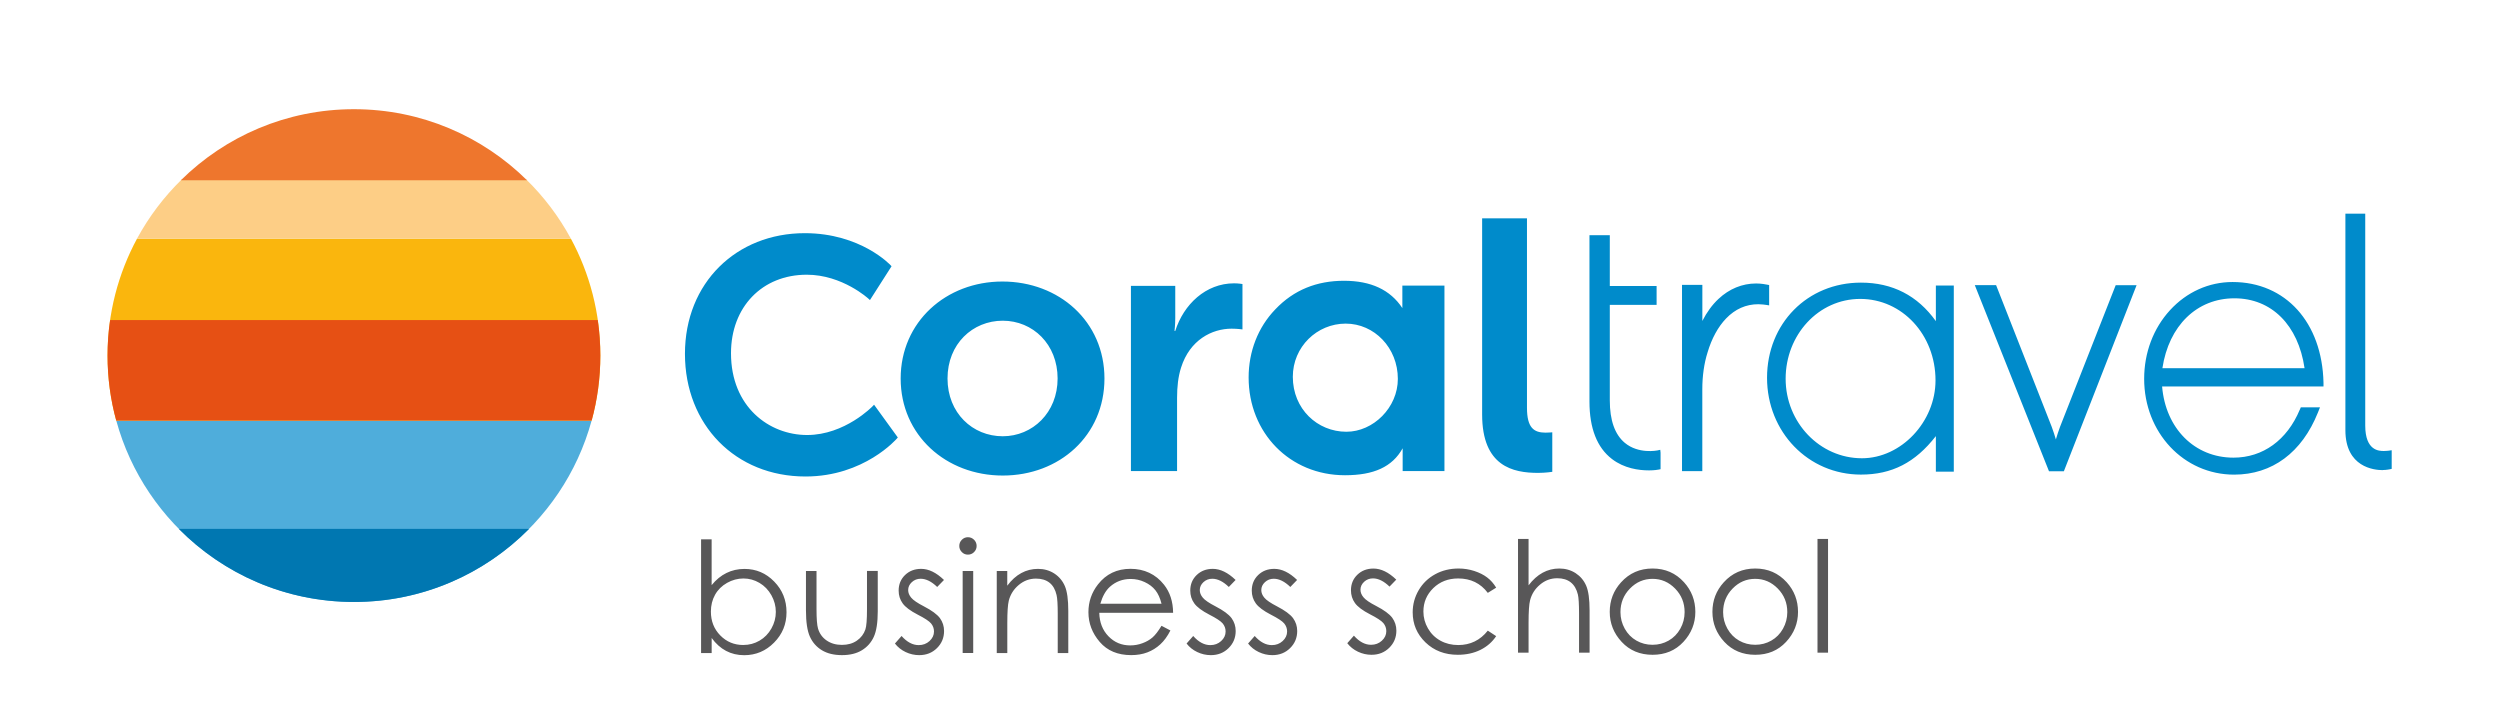
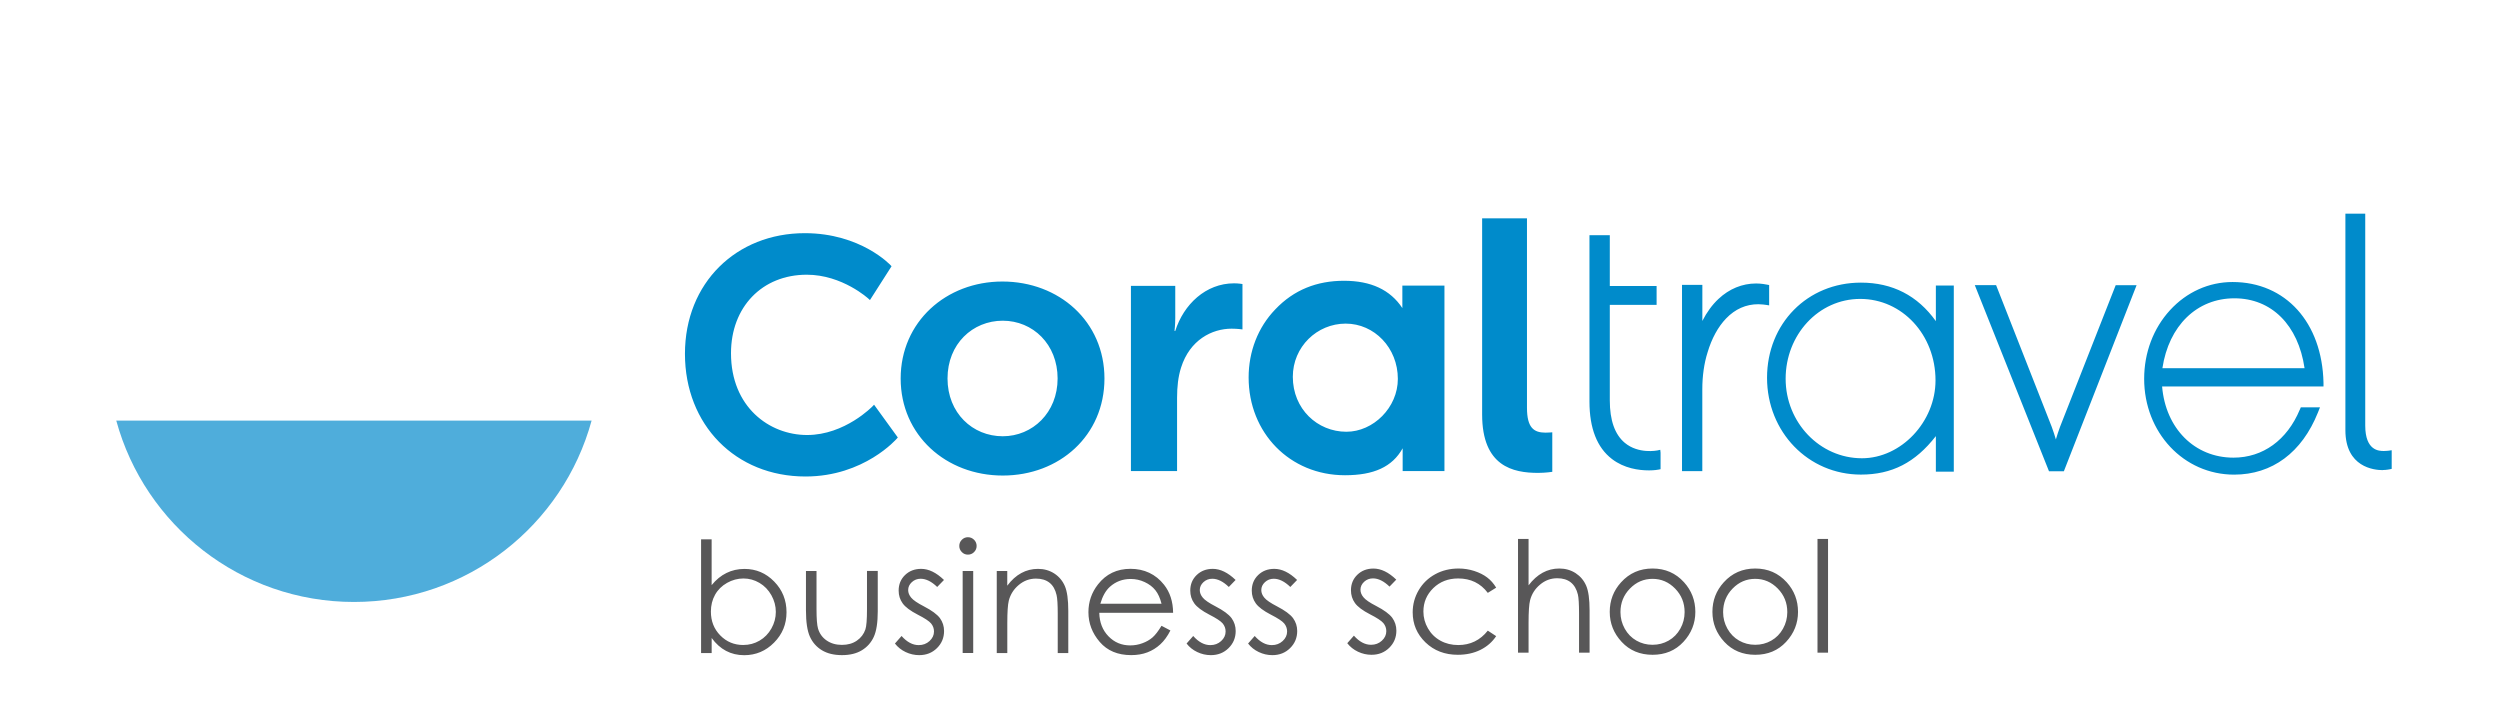
<svg xmlns="http://www.w3.org/2000/svg" xml:space="preserve" width="140mm" height="40mm" version="1.1" style="shape-rendering:geometricPrecision; text-rendering:geometricPrecision; image-rendering:optimizeQuality; fill-rule:evenodd; clip-rule:evenodd" viewBox="0 0 14000 4000">
  <defs>
    <style type="text/css">
   
    .fil2 {fill:#0077B1;fill-rule:nonzero}
    .fil0 {fill:#008BCB;fill-rule:nonzero}
    .fil1 {fill:#4FADDB;fill-rule:nonzero}
    .fil7 {fill:#585758;fill-rule:nonzero}
    .fil4 {fill:#E65014;fill-rule:nonzero}
    .fil6 {fill:#EE762D;fill-rule:nonzero}
    .fil3 {fill:#FAB60D;fill-rule:nonzero}
    .fil5 {fill:#FDCE86;fill-rule:nonzero}
   
  </style>
  </defs>
  <g id="Слой_x0020_1">
    <path class="fil0" d="M4510.3 2668.37c-390.88,0 -674.58,-288.74 -674.58,-686.92 0,-398.19 288.48,-675.7 670.94,-675.7 314,0 480.11,178.74 481.8,180.7l4.21 4.5 -120.94 189.41 -7.02 -6.46c-1.4,-1.4 -147.32,-135.53 -346.82,-135.53 -249.74,0 -424.28,180.71 -424.28,439.71 0,300.81 214.38,457.95 426.24,457.95 211.86,0 366.75,-160.78 368.15,-162.47l6.74 -7.3 133 183.52 -3.92 4.77c-1.69,2.24 -184.08,213.82 -512.95,213.82l-0.57 0zm1103.07 -1091.84c-315.4,0 -569.64,225.89 -569.64,543.26 0,317.36 254.24,543.25 571.6,543.25 317.38,0 569.64,-223.64 569.64,-543.25 0,-319.62 -254.24,-543.26 -571.6,-543.26zm1.96 866.52c-168.92,0 -309.22,-130.21 -309.22,-323.55 0,-193.34 140.3,-323.53 309.22,-323.53 168.93,0 307.27,132.15 307.27,323.53 0,191.38 -140.3,323.55 -307.27,323.55zm718.08 -842.11l248.05 0 0 179.03c0,38.73 -4.21,73.24 -4.21,73.24l4.21 0c46.87,-148.44 170.89,-266.58 329.43,-266.58 24.42,0 46.87,3.93 46.87,3.93l0 254.24c0,0 -26.38,-4.21 -60.9,-4.21 -109.99,0 -234.02,63.13 -282.85,217.74 -16.27,50.79 -22.44,107.75 -22.44,168.93l0 410.8 -258.44 0 0 -1037.39 0.28 0.27zm1519.76 -1.4l0 125.71c-67.62,-102.42 -175.94,-152.92 -326.91,-152.92 -150.96,0 -280.6,50.23 -384.98,160.5 -96.82,100.46 -149.01,235.99 -149.01,381.06 0,309.52 230.1,547.46 539.61,547.46 160.51,0 264.89,-46.29 322.97,-150.96l0 127.67 234.03 0 0 -1038.79 -235.99 0 0.28 0.27zm-313.44 818.26c-162.47,0 -299.97,-127.69 -299.97,-307.56 0,-168.36 135.54,-298 296.05,-298 160.5,0 292.11,135.54 292.11,309.51 0,160.51 -137.22,296.05 -288.19,296.05zm760.17 -1195.12l251.14 0 0 1060.7c0,111.68 37.88,139.46 103.83,139.46 19.91,0 37.88,-1.96 37.88,-1.96l0 221.39c0,0 -37.88,5.9 -79.69,5.9 -139.46,0 -313.16,-35.92 -313.16,-326.91l0 -1098.58zm934.14 1411.46c-56.69,0 -138.63,-10.95 -207.09,-63.7 -83.62,-63.97 -125.99,-172.29 -125.99,-321.57l0 -931.62 113.92 0 0 284.26 262.09 0 0 105.78 -262.09 0 0 535.41c0,110.55 28.07,190.25 83.62,236.83 76.89,64.54 181.83,42.93 182.39,42.93l16.56 -3.65 1.69 16.56 0 92.03 -10.95 2.25c-2.52,0.56 -23.85,4.49 -53.88,4.49l-0.27 0zm299.12 4.21l-113.93 0 0 -1043.02 113.93 0 0 202.04c24.41,-48.27 55,-90.35 90.36,-123.47 60.05,-56.4 133,-86.43 210.73,-86.43 28.9,0 55.84,5.34 60.9,6.46l12.06 2.25 0 113.92 -15.71 -2.53c-5.61,-0.84 -26.66,-3.92 -45.18,-3.92 -68.74,0 -129.36,26.93 -180.43,79.97 -44.62,46.58 -80.53,111.97 -103.54,189.69 -19.37,61.17 -29.47,132.45 -29.47,205.97l0 459.63 0.28 -0.56zm1307.63 -1039.37l0 199.51c-102.42,-143.39 -243.29,-215.78 -419.78,-215.78 -299.7,0 -525.59,229.25 -525.59,532.87 0,303.62 230.94,542.14 525.59,542.14 173.41,0 304.17,-66.79 419.78,-215.51l0 199.23 100.45 0 0 -1042.46 -100.45 0zm-414.17 967.25c-235.44,0 -427.09,-199.79 -427.09,-445.32 0,-245.53 183.52,-447 417.83,-447 234.3,0 421.46,200.35 421.46,456.26 0,232.35 -192.77,436.06 -412.2,436.06zm1131.12 72.96l-83.34 0 -415.58 -1042.45 119.26 0 311.47 793.27c8.99,23.57 17.12,49.95 23.29,70.72 6.17,-20.77 14.6,-46.87 23.29,-70.43l311.75 -793.28 117.02 0 -407.44 1042.45 0.28 -0.28zm1321.09 -345.15c-71.27,170.9 -206.81,268.83 -371.52,268.83 -217.47,0 -379.94,-163.32 -399.58,-398.75l903.83 0 0 -21.33c-7.57,-337 -212.14,-563.45 -509.3,-563.45 -132.73,0 -257.04,56.12 -350.2,157.7 -93.44,101.86 -144.78,238.24 -144.78,384.43 0,300.81 221.39,536.52 503.68,536.52 212.98,0 379.66,-123.47 469.45,-347.95l11.51 -28.91 -107.48 0 -5.32 12.91 -0.29 0zm-366.19 -623.5c207.94,0 357.5,149.56 392.86,391.44l-796.09 0c35.92,-238.24 193.06,-391.44 403.23,-391.44zm831.16 962.2c-49.11,0 -209.62,-15.99 -209.62,-223.64l0 -1212.51 111.13 0 0 1186.41c0,142.55 78.57,142.55 104.67,142.55 14.87,0 28.05,-1.96 28.05,-1.96l15.44 -2.25 0 104.38 -10.67 2.25c0,0 -19.64,4.21 -39,4.21l0 0.56z" />
    <path class="fil1" d="M1982.05 3371.01c635.84,0 1171.25,-430.17 1330.9,-1015.51l-2661.82 0c159.94,585.34 695.06,1015.51 1331.19,1015.51l-0.27 0z" />
-     <path class="fil2" d="M1982.05 3371.02c383.58,0 730.69,-156.58 980.71,-409.41l-1961.44 0c250.02,252.83 597.13,409.41 980.73,409.41z" />
-     <path class="fil3" d="M651.13 2355.5l2662.11 0c31.71,-116.18 48.83,-238.24 48.83,-364.23 0,-237.11 -59.78,-460.2 -165.28,-655.21l-2429.21 0c-105.23,195.01 -165.28,418.1 -165.28,655.21 0,125.99 17.12,248.34 48.83,364.23z" />
-     <path class="fil4" d="M650.84 2355.22l2662.4 0c31.71,-115.9 48.54,-237.96 48.54,-363.66 0,-67.64 -5.05,-134.13 -14.31,-199.24l-2730.86 0c-9.54,65.11 -14.31,131.6 -14.31,199.24 0,125.98 16.83,247.76 48.54,363.66z" />
-     <path class="fil5" d="M767.85 1335.77l2428.65 0c-66.49,-122.91 -150.96,-234.31 -250.01,-331.12l-1928.61 0c-99.06,96.81 -183.79,208.5 -250.3,331.12l0.27 0z" />
-     <path class="fil6" d="M1012.83 1009.42l1938.43 0c-249.18,-246.09 -591.52,-397.9 -969.21,-397.9 -377.7,0 -720.04,151.81 -969.22,397.9z" />
    <g>
      <path class="fil7" d="M7819.29 3245.73l-38.04 39.27c-31.59,-30.63 -62.47,-46.01 -92.71,-46.01 -19.15,0 -35.62,6.35 -49.38,19.02 -13.61,12.7 -20.51,27.4 -20.51,44.39 0,14.99 5.68,29.15 17.02,42.65 11.19,13.76 34.94,30.08 71.08,48.55 44,22.82 73.95,44.81 89.75,65.86 15.5,21.44 23.18,45.45 23.18,72.17 0,37.65 -13.22,69.76 -39.78,95.94 -26.6,26.17 -59.64,39.26 -99.45,39.26 -26.44,0 -51.81,-5.8 -75.95,-17.28 -24.15,-11.47 -44.13,-27.39 -59.77,-47.61l37.11 -42.23c30.2,34.14 62.18,51.13 96.06,51.13 23.6,0 43.84,-7.57 60.44,-22.8 16.73,-15.24 24.95,-33.07 24.95,-53.57 0,-16.99 -5.54,-31.98 -16.47,-45.19 -11.05,-12.96 -35.75,-29.28 -74.46,-48.97 -41.43,-21.34 -69.76,-42.52 -84.59,-63.28 -14.99,-20.79 -22.4,-44.68 -22.4,-71.37 0,-34.95 11.89,-63.96 35.75,-87.04 23.88,-23.08 53.96,-34.66 90.26,-34.66 42.23,0 84.87,20.64 127.78,62.06l0.13 -0.29zm0 0l0 0 0 0zm559.23 45.2l-46.83 29.14c-40.46,-53.7 -95.78,-80.69 -165.8,-80.69 -55.99,0 -102.41,18.09 -139.36,53.97 -36.97,36.04 -55.47,79.75 -55.47,131.29 0,33.44 8.51,65.03 25.5,94.43 17.02,29.56 40.36,52.48 70.02,68.82 29.69,16.31 62.89,24.4 99.7,24.4 67.47,0 122.66,-26.85 165.41,-80.68l46.83 30.78c-21.98,33.04 -51.41,58.67 -88.38,77.02 -37.08,18.24 -79.18,27.4 -126.54,27.4 -72.59,0 -132.9,-23.08 -180.81,-69.22 -47.87,-46.13 -71.76,-102.25 -71.76,-168.5 0,-44.54 11.19,-85.81 33.59,-124.01 22.41,-38.17 53.16,-67.86 92.3,-89.3 39.1,-21.46 82.97,-32.1 131.26,-32.1 30.37,0 59.77,4.71 88.11,13.89 28.33,9.29 52.22,21.31 71.91,36.27 19.7,14.99 36.43,33.88 50.32,56.96l0 0.13zm0 0l0 0 0 0zm122.37 -272.79l59.09 0 0 259.7c23.89,-31.43 50.2,-55.03 78.95,-70.69 28.72,-15.64 59.76,-23.47 93.35,-23.47 33.6,0 64.77,8.77 91.49,26.17 26.56,17.41 46.26,40.88 58.96,70.28 12.67,29.43 19.02,75.56 19.02,138.29l0 236.52 -59.09 0 0 -219.11c0,-52.87 -2.16,-88.23 -6.35,-106.03 -7.29,-30.36 -20.66,-53.31 -39.94,-68.56 -19.31,-15.38 -44.52,-23.05 -75.82,-23.05 -35.75,0 -67.86,11.73 -96.06,35.49 -28.34,23.6 -46.97,52.87 -56,87.81 -5.67,22.54 -8.51,64.22 -8.51,125.08l0 168.5 -59.09 0 0 -636.8 0 -0.13zm753.4 223.4c-49.26,0 -91.36,18.22 -126.69,54.51 -35.36,36.3 -53.03,80.27 -53.03,131.82 0,33.2 8.09,64.22 24.15,92.97 16.05,28.72 37.78,50.86 65.17,66.5 27.38,15.64 57.48,23.47 90.27,23.47 32.78,0 62.86,-7.83 90.26,-23.47 27.37,-15.64 49.23,-37.78 65.28,-66.5 16.05,-28.75 24.15,-59.77 24.15,-92.97 0,-51.55 -17.67,-95.39 -53.16,-131.82 -35.47,-36.29 -77.57,-54.51 -126.53,-54.51l0.13 0zm0.13 -57.86c70.82,0 129.52,25.63 176.07,76.88 42.23,46.68 63.41,102.13 63.41,165.96 0,63.82 -22.4,120.34 -67.05,168.24 -44.65,48.03 -102.13,72.05 -172.43,72.05 -70.31,0 -128.18,-24.02 -172.82,-72.05 -44.68,-48.03 -67.06,-104.03 -67.06,-168.24 0,-64.22 21.18,-118.86 63.41,-165.54 46.55,-51.54 105.36,-77.3 176.47,-77.3zm574.74 57.86c-49.23,0 -91.33,18.22 -126.69,54.51 -35.33,36.3 -53.03,80.27 -53.03,131.82 0,33.2 8.1,64.22 24.18,92.97 16.18,28.72 37.91,50.86 65.28,66.5 27.4,15.64 57.47,23.47 90.26,23.47 32.78,0 62.89,-7.83 90.26,-23.47 27.4,-15.64 49.26,-37.78 65.31,-66.5 16.05,-28.75 24.15,-59.77 24.15,-92.97 0,-51.55 -17.67,-95.39 -53.16,-131.82 -35.49,-36.29 -77.59,-54.51 -126.56,-54.51zm0.26 -57.86c70.85,0 129.39,25.63 176.07,76.88 42.23,46.68 63.41,102.13 63.41,165.96 0,63.82 -22.37,120.34 -67.05,168.24 -44.65,48.03 -102.13,72.05 -172.43,72.05 -70.28,0 -128.17,-24.02 -172.82,-72.05 -44.65,-48.03 -67.05,-104.03 -67.05,-168.24 0,-64.22 21.18,-118.86 63.41,-165.54 46.54,-51.54 105.37,-77.3 176.46,-77.3zm407.62 -165.54l-59.09 0 0 636.8 59.09 0 0 -636.8zm-6074.44 593.76c32.91,0 63.15,-8.09 90.93,-24.3 27.79,-16.18 49.94,-38.97 66.38,-68.12 16.47,-29.27 24.69,-60.31 24.69,-92.83 0,-32.5 -8.35,-63.8 -24.82,-93.36 -16.6,-29.53 -38.85,-52.61 -66.79,-69.08 -27.92,-16.45 -57.74,-24.7 -89.59,-24.7 -31.82,0 -62.99,8.25 -92,24.7 -29.14,16.47 -51.42,38.58 -67.05,66.53 -15.67,27.92 -23.34,59.35 -23.34,94.16 0,53.29 17.4,97.68 52.48,133.43 34.94,35.75 77.98,53.7 129.11,53.7l0 -0.13zm-236.52 45.33l0 -636.83 59.09 0 0 256.35c24.69,-30.34 52.51,-53.16 83.13,-68.12 30.63,-15.12 64.22,-22.66 100.78,-22.66 65.02,0 120.49,23.6 166.49,70.82 46.01,47.1 68.93,104.29 68.93,171.63 0,67.31 -23.18,123.17 -69.6,170.11 -46.42,47.1 -102.29,70.57 -167.44,70.57 -37.36,0 -71.24,-8.1 -101.6,-24.15 -30.34,-16.05 -57.19,-40.07 -80.53,-72.18l0 84.46 -59.09 0 -0.16 0zm587.28 -459.66l59.12 0 0 214.53c0,52.35 2.81,88.36 8.48,108.06 8.51,28.21 24.57,50.48 48.45,66.79 23.89,16.34 52.2,24.43 85.27,24.43 33.04,0 60.96,-7.96 83.91,-23.88 22.92,-15.93 38.85,-36.85 47.61,-62.73 5.96,-17.83 8.93,-55.32 8.93,-112.8l0 -214.53 60.31 0 0 225.59c0,63.28 -7.44,111.05 -22.14,143.16 -14.7,32.11 -36.97,57.19 -66.79,75.27 -29.66,18.22 -66.92,27.27 -111.7,27.27 -44.81,0 -82.17,-9.18 -112.12,-27.27 -29.95,-18.08 -52.35,-43.45 -67.18,-75.95 -14.73,-32.52 -22.15,-81.49 -22.15,-146.8l0 -221.27 0 0.13zm772.99 50.19l-38.07 39.27c-31.69,-30.63 -62.6,-46.01 -92.68,-46.01 -19.15,0 -35.62,6.33 -49.38,19.02 -13.64,12.68 -20.51,27.53 -20.51,44.39 0,14.96 5.68,29.14 16.99,42.62 11.35,13.77 34.95,29.95 71.12,48.58 43.97,22.79 73.94,44.81 89.71,65.83 15.53,21.47 23.21,45.48 23.21,72.2 0,37.78 -13.22,69.74 -39.81,95.91 -26.44,26.18 -59.61,39.27 -99.42,39.27 -26.44,0 -51.8,-5.81 -75.95,-17.28 -24.17,-11.45 -44.13,-27.37 -59.92,-47.75l37.1 -42.23c30.23,34.14 62.21,51.13 96.06,51.13 23.76,0 43.85,-7.54 60.58,-22.79 16.6,-15.25 24.98,-33.07 24.98,-53.58 0,-16.86 -5.55,-31.97 -16.47,-45.19 -10.93,-12.96 -35.76,-29.27 -74.47,-48.97 -41.43,-21.44 -69.76,-42.49 -84.59,-63.41 -14.99,-20.79 -22.4,-44.52 -22.4,-71.37 0,-34.94 11.86,-63.83 35.75,-87.04 23.88,-23.05 53.96,-34.65 90.26,-34.65 42.36,0 84.85,20.76 127.75,62.05l0.16 0zm0 0l0 0 0 0zm104.55 -50.19l59.09 0 0 459.4 -59.09 0 0 -459.4zm29.4 -189.16c13.48,0 24.95,4.87 34.53,14.31 9.44,9.58 14.31,21.18 14.31,34.66 0,13.5 -4.87,24.69 -14.31,34.29 -9.58,9.58 -21.05,14.29 -34.53,14.29 -13.51,0 -24.56,-4.71 -34.01,-14.29 -9.44,-9.6 -14.31,-20.92 -14.31,-34.29 0,-13.35 4.74,-25.08 14.31,-34.66 9.58,-9.57 20.92,-14.31 34.01,-14.31zm161.24 189.16l59.12 0 0 82.3c23.6,-31.56 49.77,-55.19 78.5,-70.69 28.75,-15.67 59.92,-23.47 93.77,-23.47 33.88,0 64.76,8.76 91.49,26.17 26.56,17.41 46.26,41.01 58.96,70.57 12.67,29.53 19.02,75.53 19.02,138.13l0 236.52 -59.09 0 0 -219.11c0,-52.87 -2.16,-88.23 -6.61,-106.03 -6.9,-30.36 -19.99,-53.31 -39.4,-68.69 -19.43,-15.38 -44.8,-23.05 -75.97,-23.05 -35.75,0 -67.86,11.86 -96.07,35.46 -28.33,23.63 -46.94,52.9 -55.99,87.84 -5.65,22.8 -8.35,64.51 -8.35,125.08l0 168.5 -59.09 0 0 -459.4 -0.29 -0.13zm922.99 183.2c-7.96,-31.56 -19.44,-56.8 -34.4,-75.56 -15.12,-18.89 -34.94,-33.98 -59.92,-45.58 -24.83,-11.61 -50.85,-17.41 -78.24,-17.41 -45.07,0 -83.79,14.57 -116.31,43.58 -23.6,21.18 -41.55,52.87 -53.7,94.97l342.44 0 0.13 0zm0 123.73l49.77 26.17c-16.31,32.11 -35.2,58.03 -56.64,77.72 -21.47,19.7 -45.48,34.66 -72.34,44.91 -26.85,10.25 -57.06,15.38 -90.93,15.38 -74.86,0 -133.56,-24.67 -175.79,-73.79 -42.23,-49.1 -63.41,-104.55 -63.41,-166.63 0,-58.28 17.93,-110.22 53.68,-155.83 45.35,-58 106.05,-87.01 182.16,-87.01 76.08,0 140.84,29.69 187.65,89.17 33.2,41.97 50.19,94.32 50.74,157.18l-413.4 0c1.1,53.29 18.22,97.16 51.16,131.27 32.91,34.14 73.66,51.28 122.21,51.28 23.5,0 46.16,-4.05 68.28,-12.28 22.14,-8.09 40.87,-18.89 56.41,-32.36 15.5,-13.51 32.23,-35.24 50.32,-65.18l0.13 0zm0 0l0 0 0 0zm414.85 -256.74l-38.04 39.27c-31.59,-30.63 -62.47,-46.01 -92.71,-46.01 -19.15,0 -35.62,6.33 -49.36,19.02 -13.63,12.68 -20.52,27.53 -20.52,44.39 0,14.96 5.67,29.14 17.01,42.62 11.19,13.77 34.95,29.95 71.09,48.58 44,22.79 73.94,44.81 89.74,65.83 15.51,21.47 23.18,45.48 23.18,72.2 0,37.78 -13.22,69.74 -39.78,95.91 -26.59,26.18 -59.64,39.27 -99.45,39.27 -26.43,0 -51.8,-5.81 -75.95,-17.28 -24.15,-11.45 -44.13,-27.37 -59.77,-47.75l37.11 -42.23c30.21,34.14 62.18,51.13 96.06,51.13 23.6,0 43.84,-7.54 60.44,-22.79 16.73,-15.25 24.96,-33.07 24.96,-53.58 0,-16.86 -5.55,-31.97 -16.47,-45.19 -11.06,-12.96 -35.75,-29.27 -74.47,-48.97 -41.42,-21.44 -69.76,-42.49 -84.59,-63.41 -14.99,-20.79 -22.4,-44.52 -22.4,-71.37 0,-34.94 11.86,-63.83 35.75,-87.04 23.88,-23.05 53.96,-34.65 90.26,-34.65 42.23,0 84.87,20.76 127.78,62.05l0.13 0zm0 0l0 0 0 0zm344.42 0l-38.04 39.27c-31.56,-30.63 -62.6,-46.01 -92.68,-46.01 -19.18,0 -35.62,6.33 -49.36,19.02 -13.63,12.68 -20.5,27.53 -20.5,44.39 0,14.96 5.64,29.14 16.99,42.62 11.16,13.77 34.92,29.95 71.06,48.58 43.99,22.79 73.94,44.81 89.74,65.83 15.5,21.47 23.34,45.48 23.34,72.2 0,37.78 -13.22,69.74 -39.81,95.91 -26.44,26.18 -59.64,39.27 -99.45,39.27 -26.57,0 -51.78,-5.81 -75.92,-17.28 -24.15,-11.45 -44.11,-27.37 -59.9,-47.75l37.1 -42.23c30.24,34.14 62.35,51.13 96.04,51.13 23.6,0 43.84,-7.54 60.44,-22.79 16.6,-15.25 24.96,-33.07 24.96,-53.58 0,-16.86 -5.55,-31.97 -16.45,-45.19 -10.93,-12.96 -35.77,-29.27 -74.49,-48.97 -41.4,-21.44 -69.58,-42.49 -84.56,-63.41 -14.97,-20.79 -22.41,-44.52 -22.41,-71.37 0,-34.94 11.89,-63.83 35.75,-87.04 23.89,-23.05 53.94,-34.65 90.24,-34.65 42.38,0 84.87,20.76 127.78,62.05l0.13 0zm0 0l0 0 0 0z" />
    </g>
  </g>
</svg>